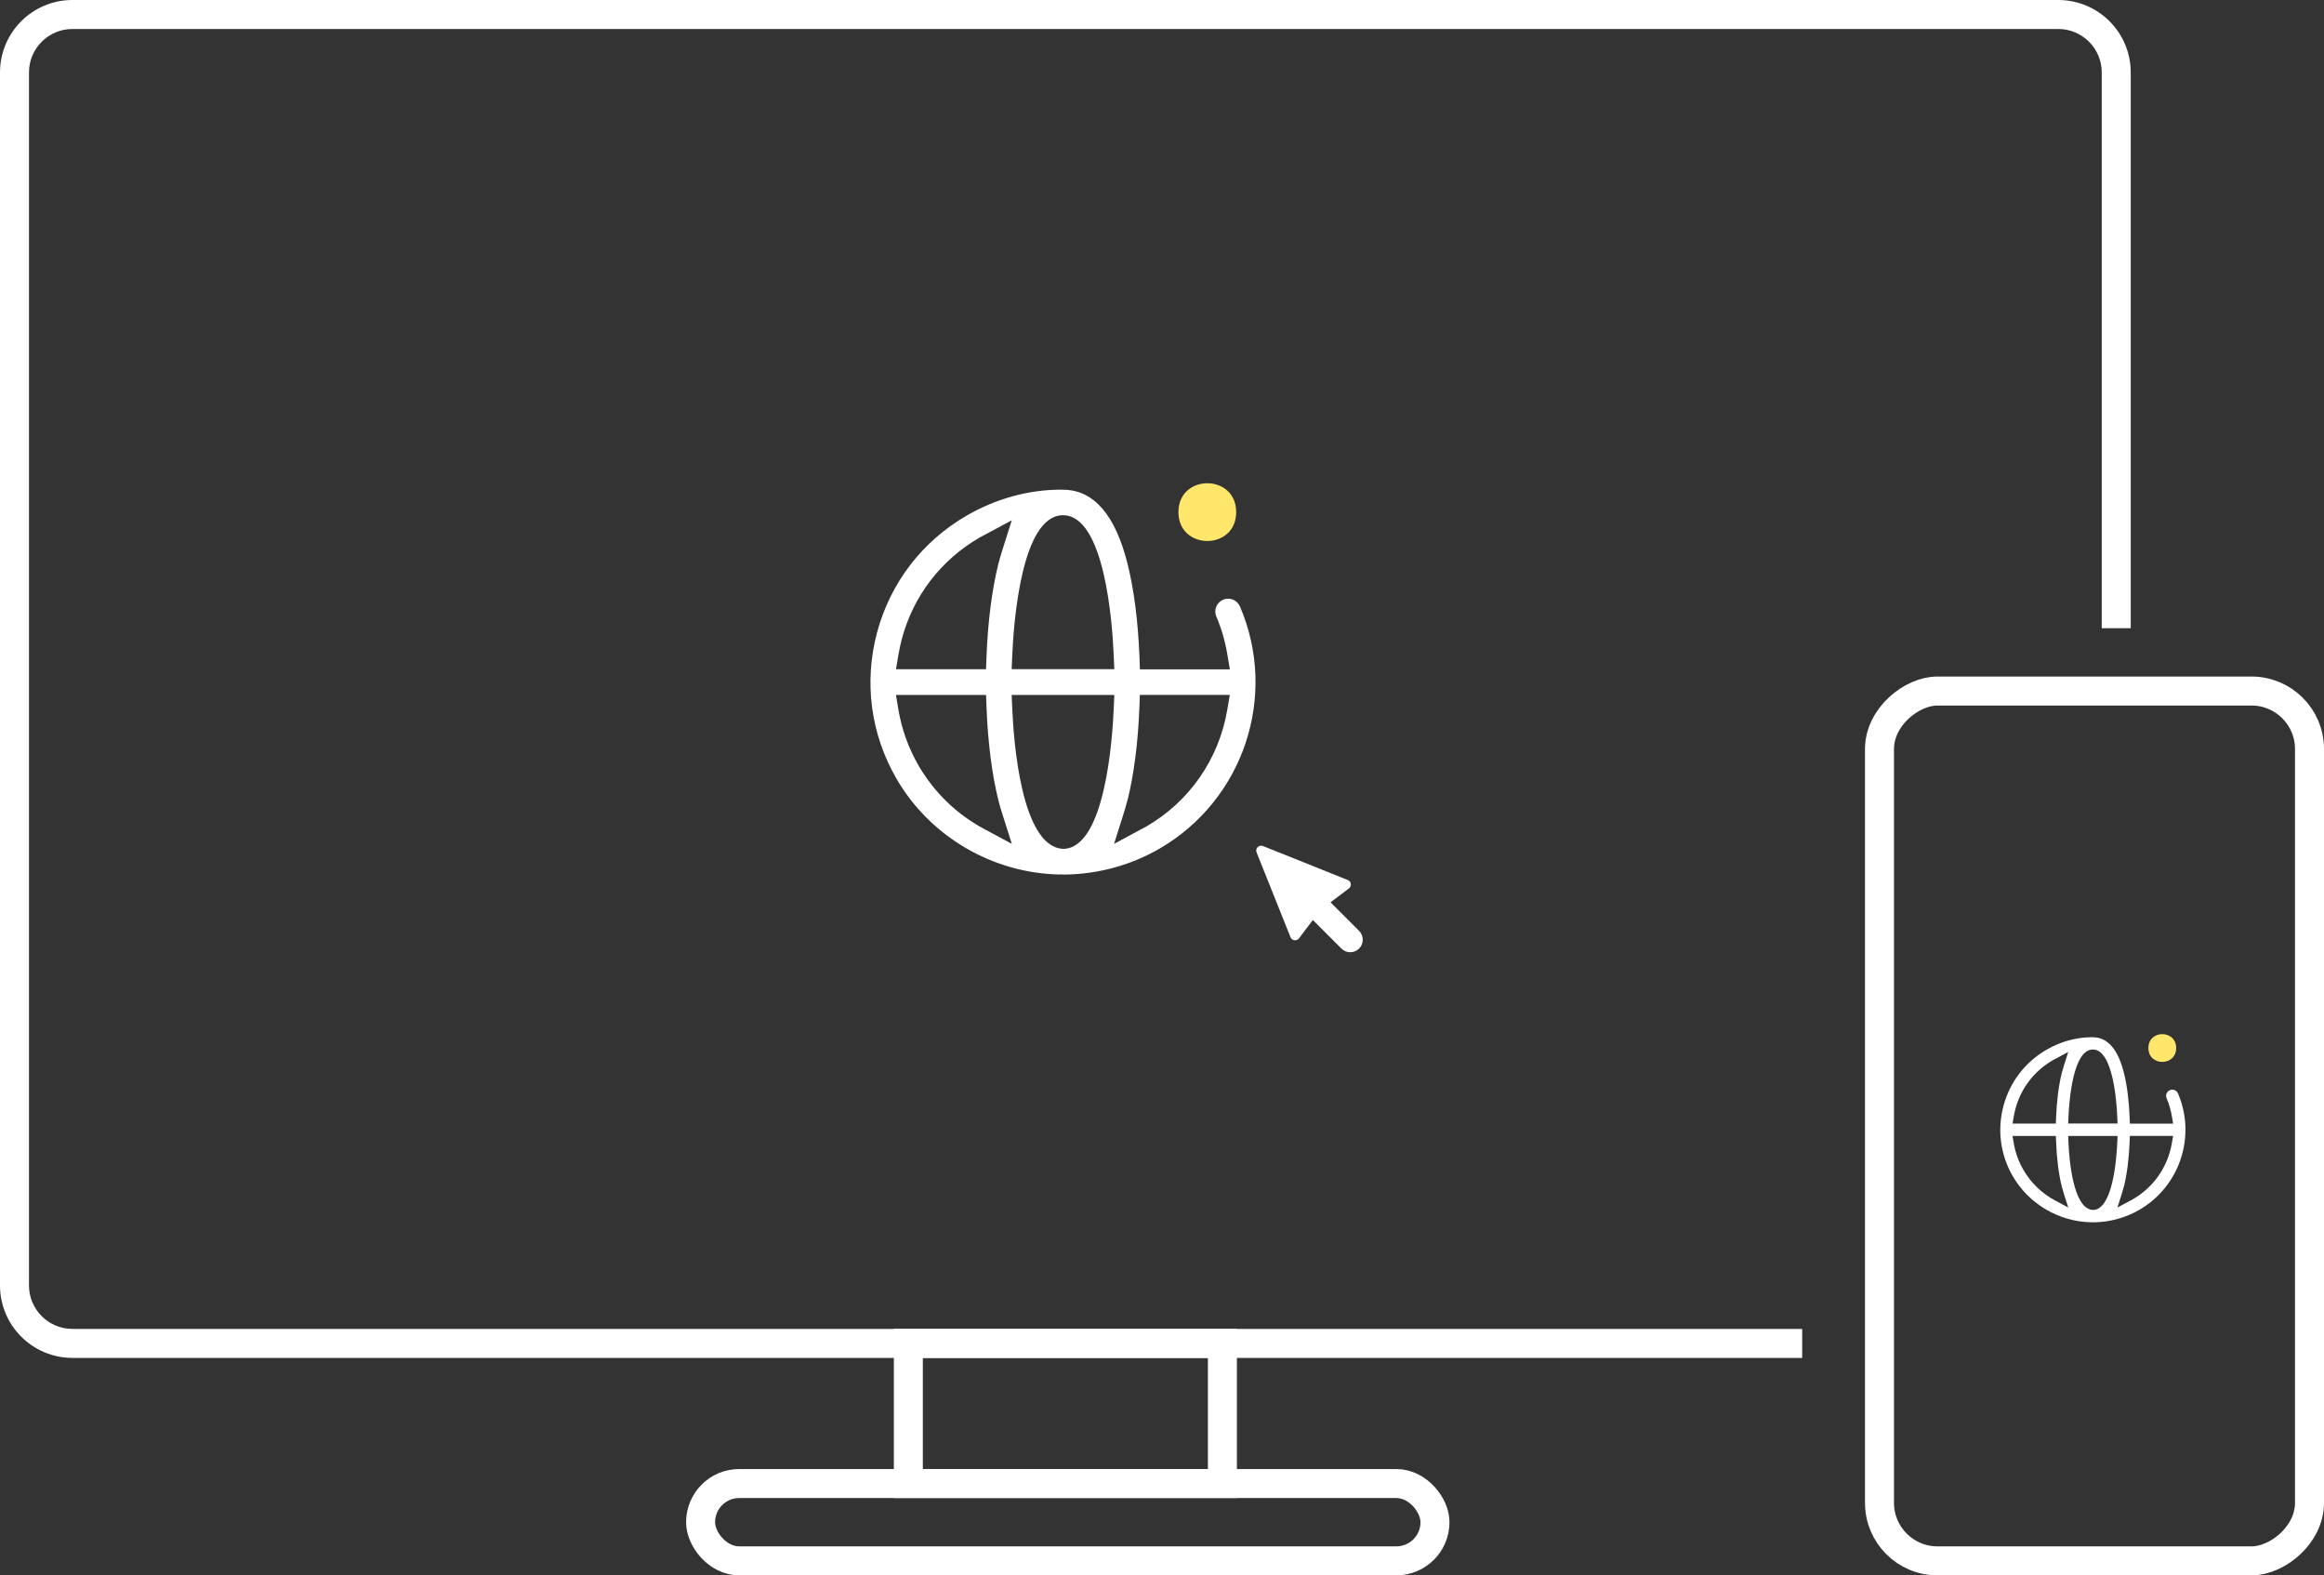
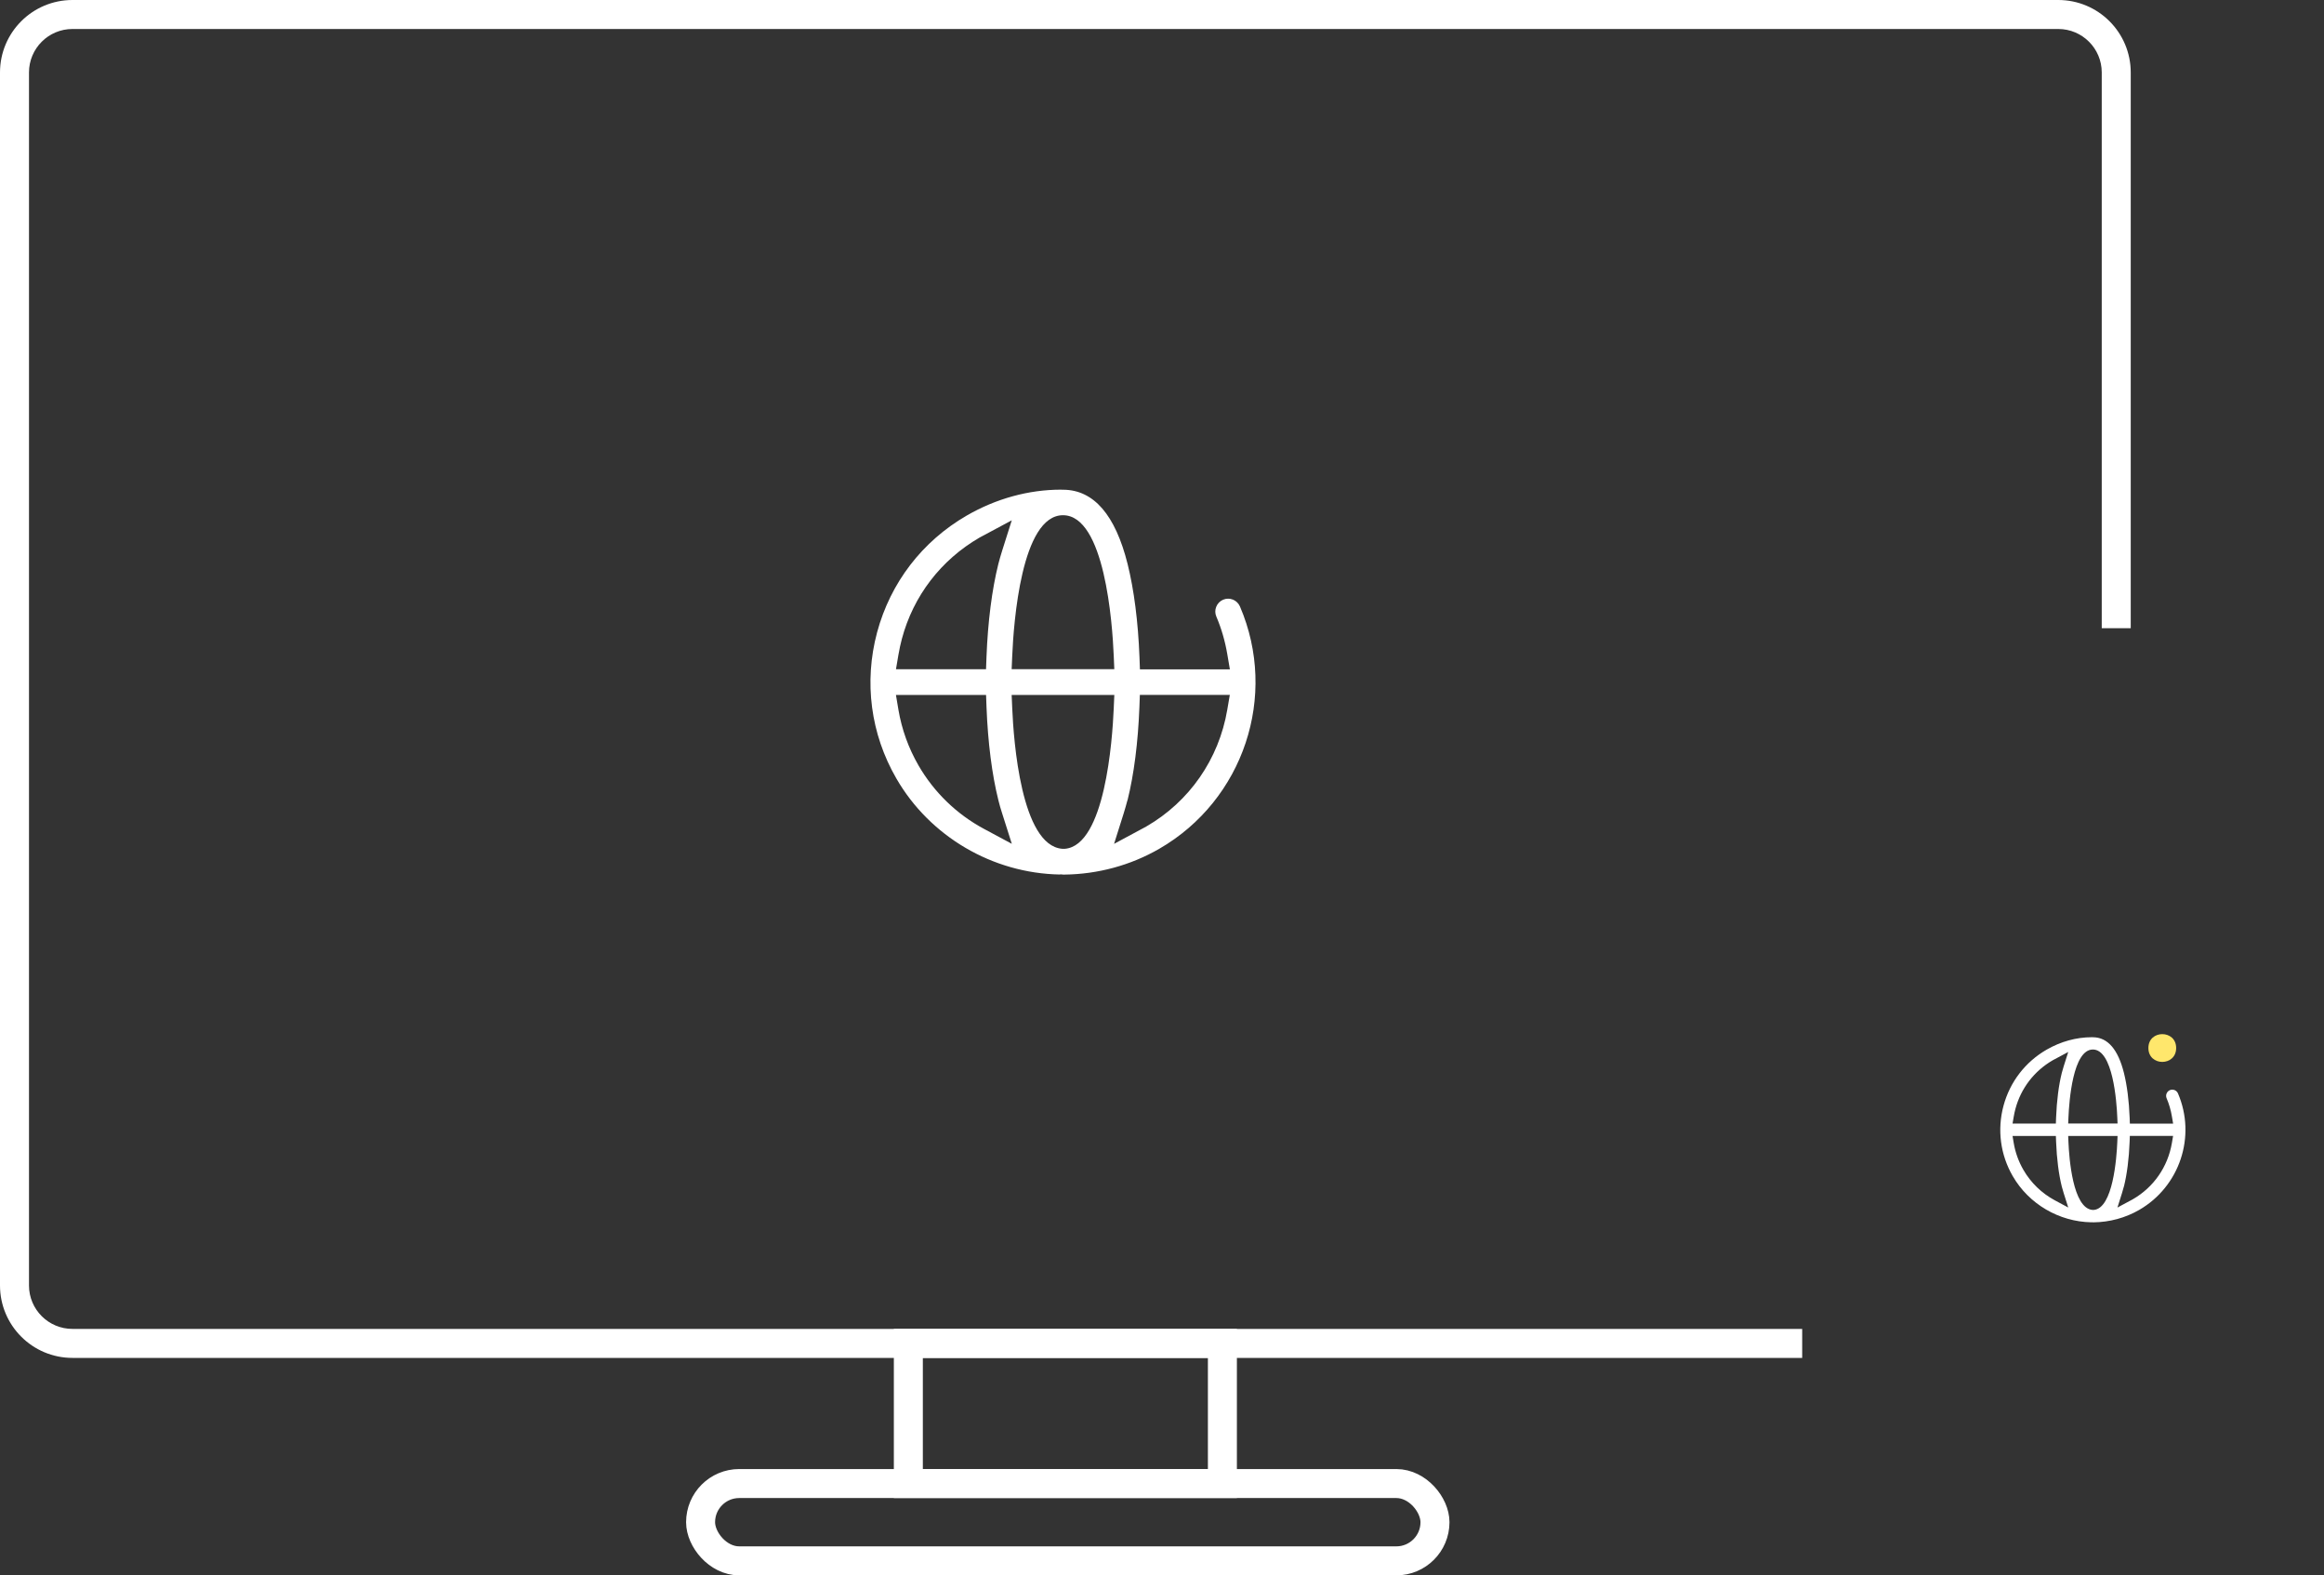
<svg xmlns="http://www.w3.org/2000/svg" width="481" height="326" viewBox="0 0 481 326" fill="none">
  <rect x="0" y="0" width="481" height="326" fill="#333333" stroke="none" />
  <rect x="145" y="307" width="152" height="16" rx="8" stroke="white" stroke-width="6" />
  <rect x="188" y="278" width="65" height="29" stroke="white" stroke-width="6" />
-   <rect x="478" y="143" width="180" height="89" rx="12" transform="rotate(90 478 143)" stroke="white" stroke-width="6" />
  <path fill-rule="evenodd" clip-rule="evenodd" d="M15 6H426C430.971 6 435 10.029 435 15V130H441V15C441 6.716 434.284 0 426 0H15C6.716 0 0 6.716 0 15V266C0 274.284 6.716 281 15 281H373V275H15C10.029 275 6 270.971 6 266V15C6 10.029 10.029 6 15 6Z" fill="white" />
-   <path d="M255.853 105.976C255.853 113.944 243.901 113.944 243.901 105.976C243.901 98.008 255.853 98.008 255.853 105.976Z" fill="#FFE76C" />
  <path d="M219.359 180.943H219.706C219.841 180.969 219.919 180.984 220.012 180.984H220.303C227.223 180.907 233.993 179.07 239.931 175.647C257.391 165.568 264.577 144.004 256.634 125.5C256.048 124.157 254.497 123.524 253.143 124.105C252.495 124.385 251.986 124.904 251.722 125.568C251.457 126.232 251.468 126.948 251.748 127.601C252.785 130.019 253.553 132.649 254.02 135.408L254.549 138.515H235.931L235.838 135.963C235.558 128.675 234.707 122.02 233.379 116.708C230.842 106.561 226.381 101.395 220.099 101.343H219.861C219.767 101.328 219.674 101.328 219.581 101.328C212.925 101.328 206.166 103.175 200.097 106.681C190.879 112.008 184.297 120.583 181.532 130.864C178.783 141.141 180.189 151.873 185.516 161.091C192.446 173.095 205.419 180.72 219.363 180.969L219.359 180.943ZM220.407 175.647H219.846C211.334 174.957 209.783 153.216 209.503 146.576L209.383 143.817H230.631L230.511 146.576C230.231 153.216 228.68 174.94 220.407 175.647ZM233.364 165.609C234.692 160.297 235.543 153.642 235.823 146.354L235.917 143.802H254.535L254.005 146.893C252.268 157.091 246.173 165.884 237.245 171.035C237.007 171.17 236.779 171.3 236.54 171.419L230.58 174.62L232.546 168.39C232.862 167.368 233.116 166.491 233.345 165.599L233.364 165.609ZM220.007 106.619C228.623 106.619 230.231 128.889 230.511 135.714L230.63 138.474H209.383L209.502 135.714C209.793 128.888 211.39 106.619 220.007 106.619ZM185.972 135.382C186.159 134.308 186.382 133.245 186.662 132.208C189.038 123.296 194.765 115.862 202.743 111.241C202.94 111.137 203.142 111.028 203.339 110.924L209.408 107.672L207.432 113.912C207.126 114.892 206.861 115.8 206.633 116.687C205.305 121.999 204.454 128.654 204.174 135.943L204.081 138.495H185.438L185.967 135.388L185.972 135.382ZM204.087 143.801L204.18 146.353C204.461 153.642 205.311 160.297 206.639 165.609C206.852 166.485 207.106 167.362 207.438 168.384L209.415 174.614L203.651 171.522C198.008 168.493 193.318 163.954 190.108 158.404C188.038 154.819 186.643 150.954 185.953 146.903L185.434 143.812H204.077L204.087 143.801Z" fill="white" />
-   <path fill-rule="evenodd" clip-rule="evenodd" d="M275.38 186.722L281.296 192.637C282.302 193.644 282.302 195.291 281.296 196.297C280.289 197.304 278.643 197.304 277.636 196.297L271.72 190.381L268.852 194.18C268.375 194.812 267.395 194.681 267.1 193.946L260.075 176.394C259.744 175.57 260.57 174.744 261.394 175.075L278.946 182.101C279.681 182.396 279.812 183.375 279.18 183.853L275.381 186.721L275.38 186.722Z" fill="white" />
  <path d="M450.402 216.874C450.402 220.706 444.654 220.706 444.654 216.874C444.654 213.042 450.402 213.042 450.402 216.874Z" fill="#FFE76C" />
  <path d="M432.851 252.926H433.018C433.083 252.938 433.121 252.946 433.166 252.946H433.305C436.633 252.908 439.889 252.025 442.745 250.379C451.141 245.532 454.597 235.162 450.777 226.263C450.495 225.617 449.749 225.313 449.098 225.592C448.787 225.727 448.542 225.977 448.415 226.296C448.288 226.615 448.293 226.959 448.427 227.274C448.926 228.436 449.295 229.701 449.52 231.028L449.774 232.522H440.821L440.776 231.295C440.641 227.79 440.232 224.589 439.594 222.035C438.374 217.156 436.228 214.671 433.207 214.646H433.093C433.048 214.639 433.003 214.639 432.958 214.639C429.757 214.639 426.507 215.527 423.588 217.213C419.155 219.775 415.99 223.899 414.66 228.843C413.338 233.785 414.014 238.946 416.576 243.379C419.909 249.152 426.148 252.819 432.853 252.939L432.851 252.926ZM433.355 250.379H433.086C428.992 250.047 428.246 239.592 428.111 236.399L428.054 235.072H438.272L438.215 236.399C438.08 239.592 437.334 250.039 433.355 250.379ZM439.587 245.552C440.225 242.997 440.634 239.797 440.769 236.292L440.814 235.064H449.767L449.513 236.551C448.677 241.456 445.746 245.684 441.453 248.161C441.338 248.226 441.229 248.289 441.114 248.346L438.247 249.885L439.193 246.889C439.345 246.398 439.467 245.976 439.577 245.547L439.587 245.552ZM433.163 217.183C437.306 217.183 438.08 227.893 438.214 231.175L438.272 232.502H428.054L428.111 231.175C428.251 227.892 429.019 217.183 433.163 217.183ZM416.796 231.016C416.885 230.499 416.993 229.988 417.127 229.489C418.27 225.203 421.024 221.628 424.86 219.406C424.955 219.356 425.053 219.303 425.147 219.254L428.066 217.689L427.116 220.69C426.968 221.162 426.841 221.599 426.731 222.025C426.093 224.58 425.684 227.78 425.549 231.285L425.504 232.512H416.538L416.793 231.018L416.796 231.016ZM425.507 235.064L425.552 236.292C425.687 239.797 426.096 242.997 426.734 245.552C426.837 245.973 426.959 246.395 427.119 246.886L428.069 249.882L425.298 248.395C422.583 246.939 420.328 244.756 418.784 242.087C417.789 240.363 417.118 238.504 416.786 236.556L416.537 235.069H425.502L425.507 235.064Z" fill="white" />
</svg>